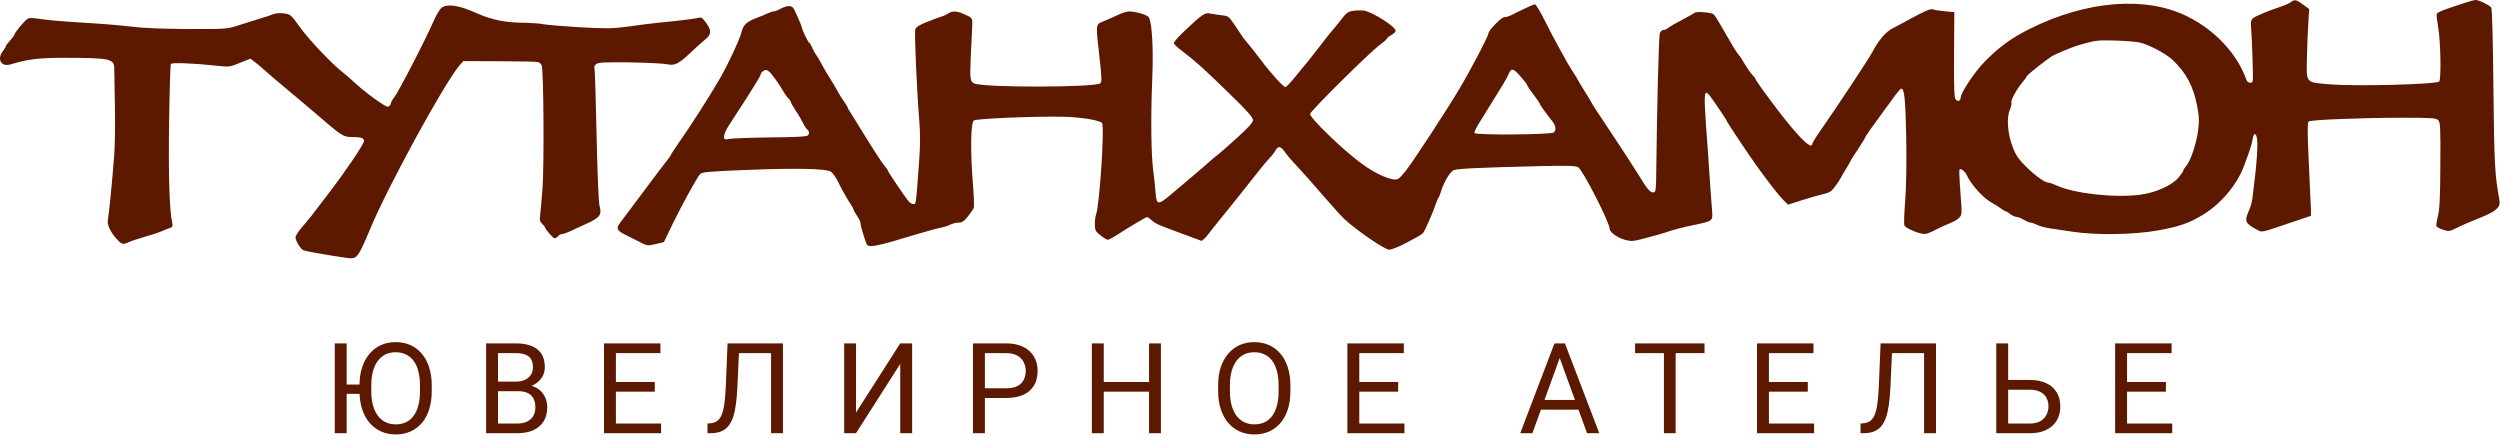
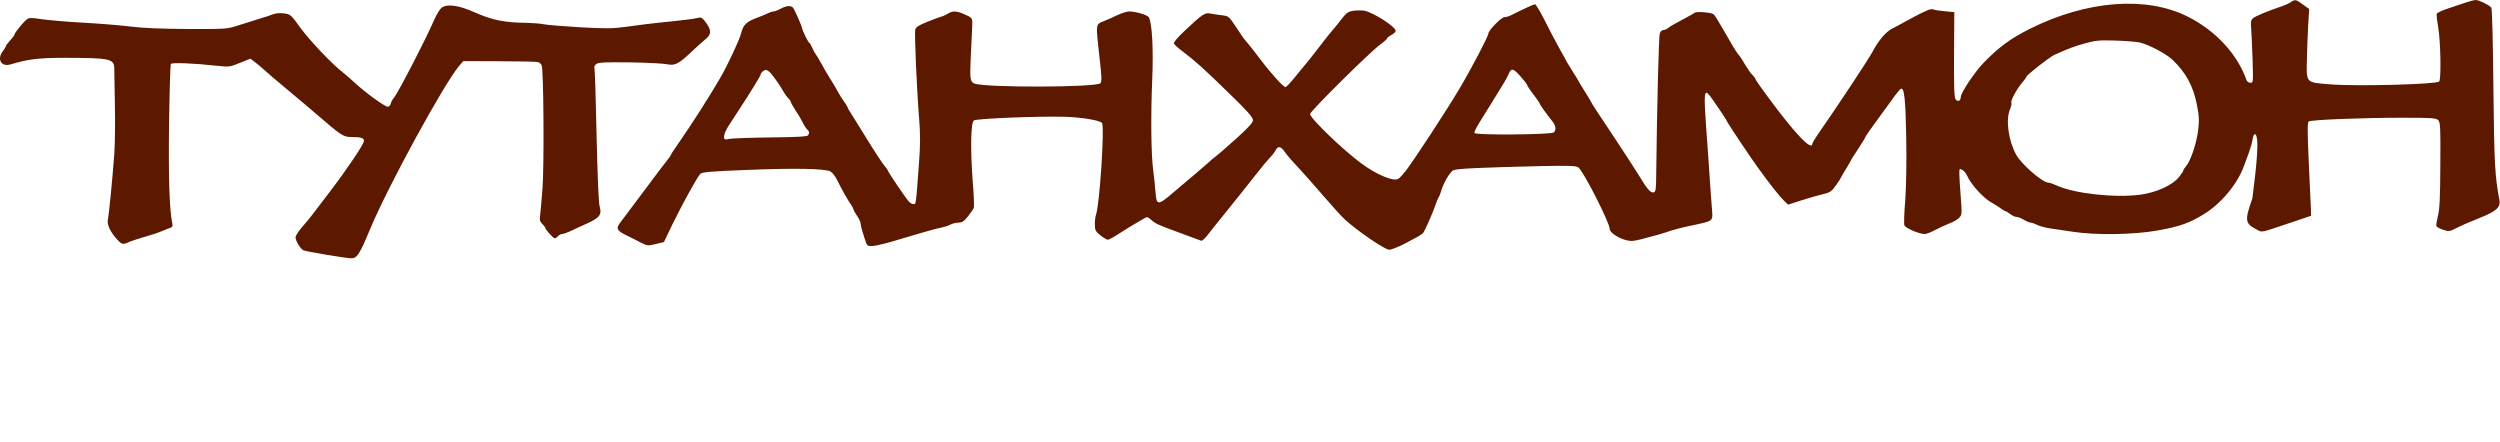
<svg xmlns="http://www.w3.org/2000/svg" width="277" height="49" viewBox="0 0 277 49" fill="none">
-   <path d="M253.819 0.239C253.646 0.366 253.155 0.587 252.729 0.729C251.258 1.22 249.898 1.789 249.63 2.026C249.408 2.216 249.361 2.437 249.424 3.069C249.456 3.512 249.535 5.062 249.582 6.516C249.661 9.125 249.661 9.172 249.345 9.172C249.171 9.172 248.981 9.046 248.918 8.888C247.906 5.994 245.487 3.386 242.389 1.836C237.788 -0.472 231.179 0.05 224.871 3.212C222.768 4.271 221.471 5.22 219.811 6.927C218.784 7.986 217.25 10.295 217.25 10.769C217.25 11.18 216.918 11.322 216.681 11.006C216.523 10.785 216.491 9.631 216.507 6.042L216.538 1.346L215.511 1.251C214.942 1.204 214.357 1.109 214.214 1.046C213.93 0.919 213.345 1.172 211.4 2.231C210.752 2.595 209.946 3.022 209.629 3.18C208.934 3.544 208.112 4.508 207.463 5.757C207.021 6.579 203.637 11.702 201.598 14.627C201.171 15.228 200.823 15.828 200.807 15.923C200.775 16.809 198.815 14.738 195.858 10.706C195.1 9.694 194.483 8.793 194.483 8.714C194.483 8.65 194.341 8.461 194.167 8.303C193.993 8.145 193.629 7.623 193.36 7.164C193.092 6.706 192.791 6.231 192.681 6.121C192.57 6.01 192.285 5.599 192.064 5.22C189.977 1.615 190.009 1.694 189.835 1.567C189.598 1.378 187.969 1.251 187.779 1.409C187.684 1.488 187.036 1.852 186.341 2.216C185.645 2.579 184.965 2.975 184.823 3.101C184.696 3.228 184.459 3.322 184.301 3.322C184.159 3.322 183.985 3.48 183.906 3.67C183.795 3.986 183.59 11.797 183.511 19.133C183.495 20.998 183.463 21.267 183.226 21.315C182.878 21.378 182.546 21.014 181.597 19.449C181.171 18.753 180.032 16.998 179.068 15.544C176.475 11.639 176.475 11.639 176.348 11.386C176.285 11.259 175.953 10.69 175.59 10.121C175.226 9.552 174.894 8.982 174.831 8.856C174.767 8.73 174.499 8.303 174.246 7.907C173.993 7.512 173.708 7.054 173.613 6.88C173.534 6.706 173.139 5.994 172.744 5.299C172.348 4.603 171.637 3.228 171.147 2.247C170.657 1.283 170.182 0.476 170.072 0.476C169.929 0.476 168.918 0.935 167.416 1.694C167.194 1.805 166.862 1.899 166.688 1.899C166.356 1.899 164.917 3.37 164.917 3.702C164.917 4.002 163.004 7.654 161.629 9.963C160.222 12.319 156.728 17.662 155.795 18.88C155.463 19.307 155.083 19.734 154.925 19.813C154.419 20.145 152.522 19.354 150.878 18.137C148.838 16.651 145.17 13.109 145.154 12.635C145.154 12.334 151.842 5.71 152.949 4.919C153.36 4.619 153.692 4.318 153.692 4.255C153.692 4.176 153.913 4.018 154.166 3.876C154.435 3.733 154.641 3.528 154.641 3.417C154.641 2.975 152.238 1.425 151.194 1.188C150.925 1.141 150.372 1.141 149.977 1.188C149.328 1.299 149.186 1.409 148.554 2.231C148.158 2.737 147.747 3.243 147.637 3.354C147.526 3.465 146.846 4.318 146.135 5.251C145.407 6.184 144.743 7.038 144.633 7.148C144.522 7.259 144.032 7.876 143.526 8.492C143.02 9.125 142.53 9.647 142.419 9.647C142.198 9.647 140.775 8.081 139.7 6.643C139.273 6.073 138.688 5.33 138.403 4.982C138.103 4.635 137.818 4.271 137.755 4.192C137.692 4.097 137.297 3.512 136.886 2.895C136.158 1.805 136.111 1.773 135.384 1.694C134.973 1.646 134.403 1.552 134.119 1.504C133.518 1.362 133.218 1.567 131.273 3.401C130.482 4.145 130.024 4.682 130.071 4.824C130.119 4.951 130.561 5.346 131.052 5.71C132.348 6.674 133.455 7.67 136.301 10.453C138.198 12.287 138.83 13.014 138.83 13.299C138.83 13.583 138.372 14.089 137.012 15.322C136 16.224 134.988 17.125 134.735 17.299C134.498 17.488 134.182 17.741 134.056 17.868C133.929 17.994 133.218 18.595 132.506 19.212C131.779 19.813 130.625 20.793 129.945 21.378C128.301 22.785 128.142 22.785 128.032 21.299C127.984 20.682 127.874 19.591 127.779 18.896C127.542 17.157 127.494 12.935 127.668 8.777C127.81 5.394 127.652 2.563 127.289 1.915C127.146 1.662 125.882 1.283 125.138 1.267C124.886 1.267 124.316 1.441 123.874 1.646C123.447 1.852 122.751 2.168 122.308 2.342C121.376 2.737 121.391 2.5 121.834 6.453C122.071 8.492 122.087 9.062 121.929 9.22C121.455 9.694 109.091 9.726 107.953 9.251C107.494 9.062 107.447 8.698 107.557 6.374C107.605 5.172 107.684 3.702 107.715 3.101C107.763 1.931 107.81 1.994 106.704 1.52C106.008 1.204 105.486 1.204 105.075 1.488C104.901 1.599 104.585 1.757 104.364 1.82C104.142 1.884 103.415 2.152 102.735 2.421C101.786 2.801 101.486 3.006 101.407 3.275C101.312 3.702 101.581 10.042 101.85 13.267C101.976 14.848 101.976 16.066 101.834 17.931C101.47 22.896 101.502 22.611 101.202 22.611C101.059 22.611 100.822 22.485 100.696 22.326C100.316 21.9 98.356 19.006 98.356 18.864C98.356 18.801 98.182 18.579 97.992 18.358C97.787 18.121 96.917 16.809 96.063 15.417C95.209 14.026 94.387 12.698 94.229 12.461C94.055 12.224 93.929 11.986 93.929 11.923C93.929 11.876 93.771 11.607 93.581 11.338C93.375 11.054 93.122 10.658 92.996 10.437C92.553 9.647 92.316 9.235 91.873 8.54C91.62 8.145 91.225 7.465 91.004 7.038C90.767 6.595 90.482 6.137 90.387 6.01C90.276 5.884 90.103 5.536 89.976 5.251C89.865 4.982 89.723 4.745 89.676 4.745C89.565 4.745 88.869 3.322 88.869 3.101C88.869 2.975 88.174 1.362 87.937 0.951C87.731 0.587 87.225 0.587 86.561 0.935C86.229 1.125 85.834 1.267 85.707 1.267C85.581 1.267 85.296 1.362 85.075 1.473C84.853 1.583 84.332 1.805 83.889 1.963C82.703 2.405 82.34 2.753 82.118 3.686C81.913 4.477 80.6 7.275 79.763 8.698C78.545 10.801 76.664 13.726 75.13 15.939C74.688 16.572 74.324 17.125 74.324 17.172C74.324 17.235 74.134 17.488 73.913 17.773C73.691 18.042 72.537 19.56 71.352 21.157C70.166 22.753 68.996 24.303 68.758 24.619C68.205 25.331 68.316 25.552 69.533 26.137C70.039 26.39 70.751 26.738 71.099 26.927C71.715 27.228 71.826 27.244 72.664 27.038L73.565 26.817L74.513 24.84C75.541 22.738 77.201 19.702 77.581 19.275C77.77 19.07 78.593 18.991 82.672 18.832C88.016 18.611 91.478 18.674 92.031 19.006C92.221 19.117 92.537 19.528 92.743 19.923C93.328 21.109 93.945 22.184 94.261 22.627C94.419 22.864 94.561 23.117 94.561 23.196C94.561 23.259 94.735 23.591 94.956 23.907C95.178 24.224 95.352 24.603 95.352 24.761C95.352 24.998 95.668 26.089 96 26.991C96.19 27.512 96.87 27.386 101.913 25.852C102.877 25.568 103.921 25.283 104.237 25.236C104.553 25.172 105.028 25.03 105.265 24.904C105.502 24.777 105.929 24.666 106.198 24.666C106.593 24.666 106.814 24.524 107.241 23.987C107.541 23.623 107.826 23.196 107.889 23.038C107.953 22.88 107.905 21.568 107.779 20.113C107.51 16.54 107.557 13.615 107.905 13.346C108.19 13.141 114.672 12.872 117.755 12.935C119.716 12.967 121.897 13.33 122.103 13.631C122.403 14.073 121.834 22.738 121.439 23.781C121.36 24.002 121.297 24.492 121.312 24.888C121.312 25.504 121.391 25.647 121.929 26.074C122.261 26.342 122.625 26.564 122.751 26.564C122.878 26.564 123.494 26.216 124.142 25.789C124.791 25.378 125.597 24.872 125.945 24.682C126.293 24.492 126.704 24.255 126.846 24.16C127.067 24.002 127.194 24.034 127.557 24.366C128.032 24.793 128.237 24.888 131.083 25.931C132.079 26.311 132.98 26.643 133.091 26.674C133.186 26.722 133.565 26.374 133.913 25.9C134.277 25.441 134.735 24.84 134.957 24.587C136.048 23.259 138.83 19.765 139.431 18.991C139.811 18.5 140.348 17.852 140.633 17.552C140.933 17.251 141.249 16.84 141.344 16.635C141.613 16.129 141.929 16.208 142.372 16.856C142.577 17.157 143.21 17.9 143.763 18.469C144.317 19.054 145.581 20.492 146.593 21.663C147.605 22.832 148.696 24.05 149.044 24.35C150.514 25.678 153.455 27.67 153.929 27.67C154.151 27.67 155.115 27.291 155.589 27.022C155.716 26.943 156.206 26.69 156.664 26.453C157.123 26.232 157.566 25.931 157.676 25.821C157.882 25.568 158.83 23.417 159.083 22.611C159.194 22.311 159.321 21.979 159.384 21.9C159.447 21.805 159.558 21.568 159.621 21.346C159.937 20.239 160.664 19.006 161.076 18.848C161.534 18.674 164.08 18.564 170.688 18.405C173.661 18.342 174.562 18.358 174.862 18.532C175.368 18.817 178.356 24.666 178.356 25.378C178.356 25.726 179.226 26.342 180.016 26.564C180.665 26.753 180.902 26.738 181.819 26.516C183.242 26.153 184.301 25.852 185.155 25.552C185.55 25.425 186.578 25.157 187.447 24.983C189.945 24.445 189.787 24.572 189.677 23.038C189.613 22.326 189.503 20.745 189.424 19.528C189.345 18.311 189.171 15.797 189.028 13.931C188.775 10.295 188.823 9.82 189.439 10.595C189.819 11.085 191.321 13.299 191.321 13.394C191.321 13.504 193.93 17.41 194.783 18.579C196.143 20.461 197.187 21.773 197.661 22.232L198.119 22.674L199.653 22.184C200.507 21.915 201.582 21.599 202.025 21.504C202.736 21.346 202.926 21.22 203.384 20.587C203.685 20.176 203.969 19.734 204.017 19.607C204.08 19.481 204.301 19.085 204.523 18.738C204.744 18.39 204.965 17.994 205.029 17.868C205.076 17.741 205.471 17.109 205.898 16.477C206.309 15.844 206.657 15.291 206.657 15.243C206.657 15.149 207.274 14.263 208.681 12.35C209.092 11.797 209.661 11.022 209.946 10.611C210.246 10.216 210.546 9.868 210.625 9.836C210.989 9.694 211.131 10.896 211.21 15.212C211.258 18.089 211.21 20.651 211.1 22.2C210.989 23.56 210.942 24.793 211.005 24.967C211.1 25.267 212.633 25.931 213.266 25.931C213.44 25.931 213.977 25.726 214.436 25.473C214.894 25.236 215.606 24.904 216.017 24.745C216.412 24.603 216.902 24.319 217.076 24.129C217.392 23.797 217.392 23.686 217.25 21.805C217.171 20.73 217.092 19.576 217.092 19.244C217.092 18.69 217.108 18.659 217.408 18.817C217.598 18.911 217.819 19.18 217.93 19.417C218.357 20.429 219.811 22.01 220.728 22.485C220.95 22.595 221.345 22.848 221.614 23.038C221.882 23.244 222.151 23.402 222.214 23.402C222.278 23.402 222.515 23.544 222.736 23.718C222.958 23.892 223.274 24.034 223.432 24.034C223.59 24.034 223.954 24.176 224.238 24.35C224.523 24.524 224.871 24.666 224.997 24.666C225.124 24.666 225.44 24.777 225.693 24.904C225.946 25.046 226.594 25.22 227.116 25.299C227.653 25.378 228.792 25.552 229.661 25.678C232.222 26.074 236.444 26.01 239.068 25.536C241.471 25.109 242.61 24.714 244.207 23.718C246.136 22.532 247.938 20.35 248.649 18.342C248.792 17.947 249.045 17.267 249.203 16.84C249.361 16.398 249.535 15.781 249.582 15.449C249.63 15.133 249.74 14.864 249.819 14.864C250.088 14.864 250.183 15.686 250.072 17.22C249.978 18.564 249.898 19.307 249.566 21.979C249.519 22.374 249.345 22.991 249.171 23.354C248.665 24.492 248.776 24.761 250.025 25.425C250.689 25.773 250.294 25.852 254.009 24.603L256.065 23.907L256.049 23.149C256.033 22.722 255.922 20.398 255.812 17.979C255.653 14.485 255.653 13.552 255.812 13.457C256.096 13.267 261.867 13.046 266.136 13.046C269.44 13.046 269.914 13.077 270.152 13.315C270.389 13.552 270.42 14.058 270.389 18.295C270.373 21.915 270.31 23.228 270.12 23.939C269.993 24.445 269.914 24.951 269.946 25.046C269.993 25.157 270.326 25.331 270.689 25.457C271.322 25.663 271.401 25.663 272.175 25.267C272.618 25.03 273.725 24.556 274.642 24.192C276.618 23.402 277.092 22.975 276.934 22.153C276.428 19.402 276.365 18.326 276.27 9.805C276.223 4.603 276.128 0.951 276.033 0.84C275.812 0.556 274.673 0.002 274.326 0.002C274.152 0.002 273.646 0.129 273.187 0.287C272.729 0.445 271.843 0.745 271.211 0.951C270.578 1.156 270.025 1.425 269.993 1.52C269.946 1.631 270.025 2.311 270.152 3.038C270.42 4.54 270.499 8.793 270.262 9.03C269.946 9.346 261.14 9.583 258.199 9.346C255.432 9.125 255.543 9.235 255.606 6.532C255.622 5.425 255.701 3.718 255.748 2.753L255.859 0.998L255.179 0.508C254.404 -0.061 254.294 -0.093 253.819 0.239ZM237.029 4.698C238.009 4.903 239.954 5.915 240.713 6.627C242.215 8.05 243.021 9.552 243.432 11.686C243.669 12.919 243.685 13.346 243.543 14.516C243.353 15.955 242.705 17.868 242.199 18.437C242.041 18.611 241.914 18.817 241.914 18.88C241.914 18.959 241.709 19.275 241.44 19.607C240.728 20.508 238.942 21.33 237.171 21.568C234.388 21.947 229.835 21.457 227.89 20.556C227.511 20.382 227.1 20.239 226.973 20.239C226.325 20.239 224.001 18.232 223.4 17.157C222.531 15.575 222.214 13.299 222.705 12.113C222.847 11.797 222.91 11.465 222.863 11.386C222.736 11.196 223.448 9.852 224.048 9.172C224.301 8.872 224.523 8.571 224.523 8.508C224.523 8.334 227.084 6.326 227.606 6.089C229.218 5.362 229.803 5.141 231.005 4.809C232.175 4.477 232.618 4.445 234.325 4.492C235.416 4.524 236.634 4.619 237.029 4.698ZM169.186 9.378C169.186 9.457 169.503 9.947 169.898 10.453C170.293 10.975 170.609 11.433 170.609 11.496C170.609 11.591 171.305 12.572 172.001 13.441C172.396 13.931 172.443 14.421 172.159 14.674C171.842 14.927 163.463 14.991 163.368 14.738C163.336 14.627 163.589 14.089 163.937 13.552C164.269 13.014 164.933 11.939 165.408 11.18C165.882 10.405 166.419 9.52 166.625 9.204C166.815 8.888 167.052 8.445 167.147 8.224C167.447 7.512 167.653 7.544 168.427 8.413C168.838 8.872 169.186 9.315 169.186 9.378ZM85.391 8.097C85.85 8.65 86.45 9.504 86.798 10.137C86.972 10.437 87.225 10.785 87.352 10.896C87.494 11.022 87.605 11.18 87.605 11.259C87.605 11.338 87.873 11.813 88.189 12.303C88.522 12.793 88.869 13.409 88.98 13.647C89.091 13.884 89.281 14.2 89.423 14.326C89.692 14.595 89.707 14.706 89.533 14.991C89.439 15.133 88.364 15.196 85.217 15.228C82.925 15.259 80.885 15.338 80.695 15.402C80.063 15.639 80.063 15.022 80.695 13.994C80.806 13.82 81.28 13.077 81.77 12.334C83.146 10.247 84.284 8.382 84.284 8.255C84.284 8.05 84.648 7.749 84.869 7.749C84.98 7.749 85.217 7.907 85.391 8.097Z" fill="#5D1800" />
+   <path d="M253.819 0.239C253.646 0.366 253.155 0.587 252.729 0.729C251.258 1.22 249.898 1.789 249.63 2.026C249.408 2.216 249.361 2.437 249.424 3.069C249.456 3.512 249.535 5.062 249.582 6.516C249.661 9.125 249.661 9.172 249.345 9.172C249.171 9.172 248.981 9.046 248.918 8.888C247.906 5.994 245.487 3.386 242.389 1.836C237.788 -0.472 231.179 0.05 224.871 3.212C222.768 4.271 221.471 5.22 219.811 6.927C218.784 7.986 217.25 10.295 217.25 10.769C217.25 11.18 216.918 11.322 216.681 11.006C216.523 10.785 216.491 9.631 216.507 6.042L216.538 1.346L215.511 1.251C214.942 1.204 214.357 1.109 214.214 1.046C213.93 0.919 213.345 1.172 211.4 2.231C210.752 2.595 209.946 3.022 209.629 3.18C208.934 3.544 208.112 4.508 207.463 5.757C207.021 6.579 203.637 11.702 201.598 14.627C201.171 15.228 200.823 15.828 200.807 15.923C200.775 16.809 198.815 14.738 195.858 10.706C195.1 9.694 194.483 8.793 194.483 8.714C194.483 8.65 194.341 8.461 194.167 8.303C193.993 8.145 193.629 7.623 193.36 7.164C193.092 6.706 192.791 6.231 192.681 6.121C192.57 6.01 192.285 5.599 192.064 5.22C189.977 1.615 190.009 1.694 189.835 1.567C189.598 1.378 187.969 1.251 187.779 1.409C187.684 1.488 187.036 1.852 186.341 2.216C185.645 2.579 184.965 2.975 184.823 3.101C184.696 3.228 184.459 3.322 184.301 3.322C184.159 3.322 183.985 3.48 183.906 3.67C183.795 3.986 183.59 11.797 183.511 19.133C183.495 20.998 183.463 21.267 183.226 21.315C182.878 21.378 182.546 21.014 181.597 19.449C181.171 18.753 180.032 16.998 179.068 15.544C176.475 11.639 176.475 11.639 176.348 11.386C176.285 11.259 175.953 10.69 175.59 10.121C175.226 9.552 174.894 8.982 174.831 8.856C174.767 8.73 174.499 8.303 174.246 7.907C173.993 7.512 173.708 7.054 173.613 6.88C173.534 6.706 173.139 5.994 172.744 5.299C172.348 4.603 171.637 3.228 171.147 2.247C170.657 1.283 170.182 0.476 170.072 0.476C169.929 0.476 168.918 0.935 167.416 1.694C167.194 1.805 166.862 1.899 166.688 1.899C166.356 1.899 164.917 3.37 164.917 3.702C164.917 4.002 163.004 7.654 161.629 9.963C160.222 12.319 156.728 17.662 155.795 18.88C155.463 19.307 155.083 19.734 154.925 19.813C154.419 20.145 152.522 19.354 150.878 18.137C148.838 16.651 145.17 13.109 145.154 12.635C145.154 12.334 151.842 5.71 152.949 4.919C153.36 4.619 153.692 4.318 153.692 4.255C153.692 4.176 153.913 4.018 154.166 3.876C154.435 3.733 154.641 3.528 154.641 3.417C154.641 2.975 152.238 1.425 151.194 1.188C150.925 1.141 150.372 1.141 149.977 1.188C149.328 1.299 149.186 1.409 148.554 2.231C148.158 2.737 147.747 3.243 147.637 3.354C147.526 3.465 146.846 4.318 146.135 5.251C145.407 6.184 144.743 7.038 144.633 7.148C144.522 7.259 144.032 7.876 143.526 8.492C143.02 9.125 142.53 9.647 142.419 9.647C142.198 9.647 140.775 8.081 139.7 6.643C139.273 6.073 138.688 5.33 138.403 4.982C138.103 4.635 137.818 4.271 137.755 4.192C137.692 4.097 137.297 3.512 136.886 2.895C136.158 1.805 136.111 1.773 135.384 1.694C134.973 1.646 134.403 1.552 134.119 1.504C133.518 1.362 133.218 1.567 131.273 3.401C130.482 4.145 130.024 4.682 130.071 4.824C130.119 4.951 130.561 5.346 131.052 5.71C132.348 6.674 133.455 7.67 136.301 10.453C138.198 12.287 138.83 13.014 138.83 13.299C138.83 13.583 138.372 14.089 137.012 15.322C136 16.224 134.988 17.125 134.735 17.299C134.498 17.488 134.182 17.741 134.056 17.868C133.929 17.994 133.218 18.595 132.506 19.212C131.779 19.813 130.625 20.793 129.945 21.378C128.301 22.785 128.142 22.785 128.032 21.299C127.984 20.682 127.874 19.591 127.779 18.896C127.542 17.157 127.494 12.935 127.668 8.777C127.81 5.394 127.652 2.563 127.289 1.915C127.146 1.662 125.882 1.283 125.138 1.267C124.886 1.267 124.316 1.441 123.874 1.646C123.447 1.852 122.751 2.168 122.308 2.342C121.376 2.737 121.391 2.5 121.834 6.453C122.071 8.492 122.087 9.062 121.929 9.22C121.455 9.694 109.091 9.726 107.953 9.251C107.494 9.062 107.447 8.698 107.557 6.374C107.605 5.172 107.684 3.702 107.715 3.101C107.763 1.931 107.81 1.994 106.704 1.52C106.008 1.204 105.486 1.204 105.075 1.488C104.901 1.599 104.585 1.757 104.364 1.82C104.142 1.884 103.415 2.152 102.735 2.421C101.786 2.801 101.486 3.006 101.407 3.275C101.312 3.702 101.581 10.042 101.85 13.267C101.976 14.848 101.976 16.066 101.834 17.931C101.47 22.896 101.502 22.611 101.202 22.611C101.059 22.611 100.822 22.485 100.696 22.326C100.316 21.9 98.356 19.006 98.356 18.864C98.356 18.801 98.182 18.579 97.992 18.358C97.787 18.121 96.917 16.809 96.063 15.417C95.209 14.026 94.387 12.698 94.229 12.461C94.055 12.224 93.929 11.986 93.929 11.923C93.929 11.876 93.771 11.607 93.581 11.338C93.375 11.054 93.122 10.658 92.996 10.437C92.553 9.647 92.316 9.235 91.873 8.54C91.62 8.145 91.225 7.465 91.004 7.038C90.767 6.595 90.482 6.137 90.387 6.01C90.276 5.884 90.103 5.536 89.976 5.251C89.865 4.982 89.723 4.745 89.676 4.745C89.565 4.745 88.869 3.322 88.869 3.101C88.869 2.975 88.174 1.362 87.937 0.951C87.731 0.587 87.225 0.587 86.561 0.935C86.229 1.125 85.834 1.267 85.707 1.267C85.581 1.267 85.296 1.362 85.075 1.473C84.853 1.583 84.332 1.805 83.889 1.963C82.703 2.405 82.34 2.753 82.118 3.686C81.913 4.477 80.6 7.275 79.763 8.698C78.545 10.801 76.664 13.726 75.13 15.939C74.688 16.572 74.324 17.125 74.324 17.172C74.324 17.235 74.134 17.488 73.913 17.773C73.691 18.042 72.537 19.56 71.352 21.157C70.166 22.753 68.996 24.303 68.758 24.619C68.205 25.331 68.316 25.552 69.533 26.137C70.039 26.39 70.751 26.738 71.099 26.927C71.715 27.228 71.826 27.244 72.664 27.038L73.565 26.817L74.513 24.84C75.541 22.738 77.201 19.702 77.581 19.275C77.77 19.07 78.593 18.991 82.672 18.832C88.016 18.611 91.478 18.674 92.031 19.006C92.221 19.117 92.537 19.528 92.743 19.923C93.328 21.109 93.945 22.184 94.261 22.627C94.419 22.864 94.561 23.117 94.561 23.196C94.561 23.259 94.735 23.591 94.956 23.907C95.178 24.224 95.352 24.603 95.352 24.761C95.352 24.998 95.668 26.089 96 26.991C96.19 27.512 96.87 27.386 101.913 25.852C102.877 25.568 103.921 25.283 104.237 25.236C104.553 25.172 105.028 25.03 105.265 24.904C105.502 24.777 105.929 24.666 106.198 24.666C106.593 24.666 106.814 24.524 107.241 23.987C107.541 23.623 107.826 23.196 107.889 23.038C107.953 22.88 107.905 21.568 107.779 20.113C107.51 16.54 107.557 13.615 107.905 13.346C108.19 13.141 114.672 12.872 117.755 12.935C119.716 12.967 121.897 13.33 122.103 13.631C122.403 14.073 121.834 22.738 121.439 23.781C121.36 24.002 121.297 24.492 121.312 24.888C121.312 25.504 121.391 25.647 121.929 26.074C122.261 26.342 122.625 26.564 122.751 26.564C122.878 26.564 123.494 26.216 124.142 25.789C124.791 25.378 125.597 24.872 125.945 24.682C126.293 24.492 126.704 24.255 126.846 24.16C127.067 24.002 127.194 24.034 127.557 24.366C128.032 24.793 128.237 24.888 131.083 25.931C132.079 26.311 132.98 26.643 133.091 26.674C133.186 26.722 133.565 26.374 133.913 25.9C134.277 25.441 134.735 24.84 134.957 24.587C136.048 23.259 138.83 19.765 139.431 18.991C139.811 18.5 140.348 17.852 140.633 17.552C140.933 17.251 141.249 16.84 141.344 16.635C141.613 16.129 141.929 16.208 142.372 16.856C142.577 17.157 143.21 17.9 143.763 18.469C144.317 19.054 145.581 20.492 146.593 21.663C147.605 22.832 148.696 24.05 149.044 24.35C150.514 25.678 153.455 27.67 153.929 27.67C154.151 27.67 155.115 27.291 155.589 27.022C155.716 26.943 156.206 26.69 156.664 26.453C157.123 26.232 157.566 25.931 157.676 25.821C157.882 25.568 158.83 23.417 159.083 22.611C159.194 22.311 159.321 21.979 159.384 21.9C159.447 21.805 159.558 21.568 159.621 21.346C159.937 20.239 160.664 19.006 161.076 18.848C161.534 18.674 164.08 18.564 170.688 18.405C173.661 18.342 174.562 18.358 174.862 18.532C175.368 18.817 178.356 24.666 178.356 25.378C178.356 25.726 179.226 26.342 180.016 26.564C180.665 26.753 180.902 26.738 181.819 26.516C183.242 26.153 184.301 25.852 185.155 25.552C185.55 25.425 186.578 25.157 187.447 24.983C189.945 24.445 189.787 24.572 189.677 23.038C189.613 22.326 189.503 20.745 189.424 19.528C189.345 18.311 189.171 15.797 189.028 13.931C188.775 10.295 188.823 9.82 189.439 10.595C189.819 11.085 191.321 13.299 191.321 13.394C191.321 13.504 193.93 17.41 194.783 18.579C196.143 20.461 197.187 21.773 197.661 22.232L198.119 22.674L199.653 22.184C200.507 21.915 201.582 21.599 202.025 21.504C202.736 21.346 202.926 21.22 203.384 20.587C203.685 20.176 203.969 19.734 204.017 19.607C204.08 19.481 204.301 19.085 204.523 18.738C204.744 18.39 204.965 17.994 205.029 17.868C205.076 17.741 205.471 17.109 205.898 16.477C206.309 15.844 206.657 15.291 206.657 15.243C206.657 15.149 207.274 14.263 208.681 12.35C209.092 11.797 209.661 11.022 209.946 10.611C210.246 10.216 210.546 9.868 210.625 9.836C210.989 9.694 211.131 10.896 211.21 15.212C211.258 18.089 211.21 20.651 211.1 22.2C210.989 23.56 210.942 24.793 211.005 24.967C211.1 25.267 212.633 25.931 213.266 25.931C213.44 25.931 213.977 25.726 214.436 25.473C214.894 25.236 215.606 24.904 216.017 24.745C216.412 24.603 216.902 24.319 217.076 24.129C217.392 23.797 217.392 23.686 217.25 21.805C217.171 20.73 217.092 19.576 217.092 19.244C217.092 18.69 217.108 18.659 217.408 18.817C217.598 18.911 217.819 19.18 217.93 19.417C218.357 20.429 219.811 22.01 220.728 22.485C220.95 22.595 221.345 22.848 221.614 23.038C221.882 23.244 222.151 23.402 222.214 23.402C222.278 23.402 222.515 23.544 222.736 23.718C222.958 23.892 223.274 24.034 223.432 24.034C223.59 24.034 223.954 24.176 224.238 24.35C224.523 24.524 224.871 24.666 224.997 24.666C225.124 24.666 225.44 24.777 225.693 24.904C225.946 25.046 226.594 25.22 227.116 25.299C227.653 25.378 228.792 25.552 229.661 25.678C232.222 26.074 236.444 26.01 239.068 25.536C241.471 25.109 242.61 24.714 244.207 23.718C246.136 22.532 247.938 20.35 248.649 18.342C248.792 17.947 249.045 17.267 249.203 16.84C249.361 16.398 249.535 15.781 249.582 15.449C249.63 15.133 249.74 14.864 249.819 14.864C250.088 14.864 250.183 15.686 250.072 17.22C249.978 18.564 249.898 19.307 249.566 21.979C248.665 24.492 248.776 24.761 250.025 25.425C250.689 25.773 250.294 25.852 254.009 24.603L256.065 23.907L256.049 23.149C256.033 22.722 255.922 20.398 255.812 17.979C255.653 14.485 255.653 13.552 255.812 13.457C256.096 13.267 261.867 13.046 266.136 13.046C269.44 13.046 269.914 13.077 270.152 13.315C270.389 13.552 270.42 14.058 270.389 18.295C270.373 21.915 270.31 23.228 270.12 23.939C269.993 24.445 269.914 24.951 269.946 25.046C269.993 25.157 270.326 25.331 270.689 25.457C271.322 25.663 271.401 25.663 272.175 25.267C272.618 25.03 273.725 24.556 274.642 24.192C276.618 23.402 277.092 22.975 276.934 22.153C276.428 19.402 276.365 18.326 276.27 9.805C276.223 4.603 276.128 0.951 276.033 0.84C275.812 0.556 274.673 0.002 274.326 0.002C274.152 0.002 273.646 0.129 273.187 0.287C272.729 0.445 271.843 0.745 271.211 0.951C270.578 1.156 270.025 1.425 269.993 1.52C269.946 1.631 270.025 2.311 270.152 3.038C270.42 4.54 270.499 8.793 270.262 9.03C269.946 9.346 261.14 9.583 258.199 9.346C255.432 9.125 255.543 9.235 255.606 6.532C255.622 5.425 255.701 3.718 255.748 2.753L255.859 0.998L255.179 0.508C254.404 -0.061 254.294 -0.093 253.819 0.239ZM237.029 4.698C238.009 4.903 239.954 5.915 240.713 6.627C242.215 8.05 243.021 9.552 243.432 11.686C243.669 12.919 243.685 13.346 243.543 14.516C243.353 15.955 242.705 17.868 242.199 18.437C242.041 18.611 241.914 18.817 241.914 18.88C241.914 18.959 241.709 19.275 241.44 19.607C240.728 20.508 238.942 21.33 237.171 21.568C234.388 21.947 229.835 21.457 227.89 20.556C227.511 20.382 227.1 20.239 226.973 20.239C226.325 20.239 224.001 18.232 223.4 17.157C222.531 15.575 222.214 13.299 222.705 12.113C222.847 11.797 222.91 11.465 222.863 11.386C222.736 11.196 223.448 9.852 224.048 9.172C224.301 8.872 224.523 8.571 224.523 8.508C224.523 8.334 227.084 6.326 227.606 6.089C229.218 5.362 229.803 5.141 231.005 4.809C232.175 4.477 232.618 4.445 234.325 4.492C235.416 4.524 236.634 4.619 237.029 4.698ZM169.186 9.378C169.186 9.457 169.503 9.947 169.898 10.453C170.293 10.975 170.609 11.433 170.609 11.496C170.609 11.591 171.305 12.572 172.001 13.441C172.396 13.931 172.443 14.421 172.159 14.674C171.842 14.927 163.463 14.991 163.368 14.738C163.336 14.627 163.589 14.089 163.937 13.552C164.269 13.014 164.933 11.939 165.408 11.18C165.882 10.405 166.419 9.52 166.625 9.204C166.815 8.888 167.052 8.445 167.147 8.224C167.447 7.512 167.653 7.544 168.427 8.413C168.838 8.872 169.186 9.315 169.186 9.378ZM85.391 8.097C85.85 8.65 86.45 9.504 86.798 10.137C86.972 10.437 87.225 10.785 87.352 10.896C87.494 11.022 87.605 11.18 87.605 11.259C87.605 11.338 87.873 11.813 88.189 12.303C88.522 12.793 88.869 13.409 88.98 13.647C89.091 13.884 89.281 14.2 89.423 14.326C89.692 14.595 89.707 14.706 89.533 14.991C89.439 15.133 88.364 15.196 85.217 15.228C82.925 15.259 80.885 15.338 80.695 15.402C80.063 15.639 80.063 15.022 80.695 13.994C80.806 13.82 81.28 13.077 81.77 12.334C83.146 10.247 84.284 8.382 84.284 8.255C84.284 8.05 84.648 7.749 84.869 7.749C84.98 7.749 85.217 7.907 85.391 8.097Z" fill="#5D1800" />
  <path d="M48.932 0.856C48.759 0.983 48.411 1.536 48.158 2.089C47.13 4.461 44.079 10.326 43.652 10.832C43.494 11.006 43.336 11.291 43.304 11.465C43.272 11.639 43.13 11.797 42.988 11.829C42.703 11.876 40.474 10.263 39.225 9.093C38.83 8.73 38.261 8.24 37.96 8.002C36.758 7.07 34.261 4.429 33.264 3.054C32.268 1.662 32.189 1.583 31.494 1.488C31.067 1.425 30.592 1.457 30.292 1.568C30.039 1.678 29.249 1.931 28.553 2.137C27.857 2.358 26.798 2.69 26.197 2.88C25.169 3.212 24.837 3.228 20.822 3.212C17.96 3.196 15.857 3.117 14.482 2.943C13.359 2.801 11.003 2.611 9.264 2.516C7.525 2.421 5.47 2.247 4.695 2.137C3.557 1.963 3.225 1.947 3.003 2.121C2.655 2.358 1.596 3.655 1.596 3.844C1.596 3.907 1.391 4.192 1.122 4.477C0.869 4.761 0.648 5.046 0.648 5.109C0.648 5.188 0.505 5.425 0.331 5.647C-0.38 6.548 0.126 7.449 1.169 7.133C3.13 6.548 4.268 6.406 7.209 6.406C12.268 6.421 12.663 6.5 12.663 7.655C12.663 7.923 12.695 9.678 12.727 11.544C12.774 13.409 12.742 15.908 12.663 17.078C12.458 19.876 12.063 23.844 11.952 24.366C11.825 24.856 12.252 25.758 12.964 26.516C13.501 27.101 13.596 27.133 14.292 26.817C14.576 26.69 15.367 26.437 16.063 26.232C16.758 26.042 17.612 25.758 17.96 25.599C18.308 25.457 18.719 25.283 18.893 25.236C19.114 25.157 19.162 25.03 19.082 24.698C18.766 23.259 18.656 19.465 18.735 13.631C18.782 10.121 18.877 7.18 18.924 7.085C19.035 6.911 21.502 7.006 24.079 7.291C25.391 7.433 25.486 7.417 26.592 6.959L27.747 6.5L28.221 6.864C28.49 7.07 28.901 7.402 29.122 7.607C29.707 8.145 30.213 8.572 32.347 10.358C33.391 11.228 34.577 12.224 34.972 12.572C37.849 15.054 38.023 15.18 38.956 15.18C39.984 15.18 40.332 15.291 40.332 15.607C40.332 15.955 38.466 18.722 36.553 21.236C35.636 22.437 34.735 23.607 34.561 23.844C34.387 24.082 33.913 24.651 33.502 25.125C33.075 25.599 32.743 26.137 32.743 26.295C32.743 26.69 33.312 27.607 33.628 27.734C34.023 27.892 38.403 28.619 38.893 28.619C39.573 28.619 39.81 28.256 41.043 25.299C43.004 20.619 49.138 9.378 50.877 7.291L51.336 6.769L55.336 6.785C57.533 6.785 59.462 6.832 59.62 6.88C59.779 6.927 59.952 7.085 60.016 7.243C60.237 7.734 60.3 18.295 60.111 20.872C60 22.216 59.889 23.576 59.842 23.908C59.763 24.35 59.826 24.556 60.079 24.809C60.269 24.999 60.411 25.172 60.411 25.236C60.411 25.41 61.296 26.406 61.454 26.406C61.549 26.406 61.723 26.295 61.834 26.169C61.944 26.042 62.134 25.931 62.276 25.931C62.403 25.931 62.798 25.789 63.162 25.631C63.526 25.457 64.364 25.062 65.043 24.761C66.466 24.113 66.703 23.781 66.435 22.832C66.324 22.453 66.198 19.37 66.103 15.006C66.024 11.038 65.913 7.686 65.865 7.56C65.802 7.402 65.897 7.212 66.087 7.085C66.34 6.911 67.083 6.88 69.818 6.911C71.715 6.943 73.549 7.038 73.897 7.117C74.767 7.307 75.209 7.085 76.632 5.726C77.249 5.141 77.945 4.524 78.166 4.35C78.814 3.844 78.846 3.354 78.261 2.564C77.834 1.963 77.707 1.884 77.344 1.979C76.933 2.089 75.526 2.263 72.98 2.516C72.206 2.595 70.672 2.785 69.581 2.943C67.826 3.18 67.225 3.18 64.284 3.022C62.466 2.911 60.648 2.769 60.253 2.69C59.858 2.611 59.051 2.548 58.435 2.532C55.968 2.516 54.608 2.247 52.727 1.425C50.814 0.571 49.597 0.398 48.932 0.856Z" fill="#5D1800" />
-   <path d="M38.411 38.045V47.998H37.092V38.045H38.411ZM40.694 42.605V43.644H38.329V42.605H40.694ZM47.838 42.707V43.336C47.838 44.083 47.744 44.753 47.557 45.346C47.371 45.938 47.102 46.442 46.751 46.856C46.4 47.271 45.978 47.588 45.486 47.807C44.998 48.025 44.452 48.135 43.846 48.135C43.258 48.135 42.718 48.025 42.225 47.807C41.738 47.588 41.314 47.271 40.954 46.856C40.598 46.442 40.323 45.938 40.127 45.346C39.931 44.753 39.833 44.083 39.833 43.336V42.707C39.833 41.96 39.928 41.292 40.12 40.704C40.316 40.112 40.592 39.608 40.947 39.193C41.303 38.774 41.724 38.455 42.212 38.236C42.704 38.018 43.244 37.908 43.832 37.908C44.438 37.908 44.985 38.018 45.472 38.236C45.965 38.455 46.386 38.774 46.737 39.193C47.093 39.608 47.364 40.112 47.551 40.704C47.742 41.292 47.838 41.96 47.838 42.707ZM46.532 43.336V42.693C46.532 42.101 46.471 41.577 46.347 41.121C46.229 40.665 46.053 40.283 45.821 39.973C45.589 39.663 45.304 39.428 44.967 39.269C44.634 39.109 44.256 39.029 43.832 39.029C43.422 39.029 43.05 39.109 42.718 39.269C42.389 39.428 42.107 39.663 41.87 39.973C41.638 40.283 41.458 40.665 41.33 41.121C41.202 41.577 41.139 42.101 41.139 42.693V43.336C41.139 43.933 41.202 44.462 41.33 44.922C41.458 45.378 41.64 45.763 41.877 46.077C42.118 46.387 42.403 46.622 42.731 46.781C43.064 46.941 43.435 47.02 43.846 47.02C44.274 47.02 44.654 46.941 44.987 46.781C45.32 46.622 45.6 46.387 45.828 46.077C46.06 45.763 46.236 45.378 46.354 44.922C46.473 44.462 46.532 43.933 46.532 43.336ZM57.407 43.343H54.885L54.871 42.283H57.161C57.539 42.283 57.87 42.219 58.152 42.092C58.435 41.964 58.654 41.782 58.809 41.545C58.968 41.303 59.048 41.016 59.048 40.684C59.048 40.319 58.977 40.023 58.836 39.795C58.699 39.562 58.487 39.394 58.2 39.289C57.918 39.18 57.558 39.125 57.12 39.125H55.179V47.998H53.859V38.045H57.12C57.63 38.045 58.086 38.097 58.487 38.202C58.888 38.302 59.228 38.462 59.506 38.681C59.788 38.895 60.003 39.168 60.148 39.501C60.294 39.834 60.367 40.232 60.367 40.697C60.367 41.107 60.262 41.479 60.053 41.812C59.843 42.14 59.551 42.408 59.178 42.618C58.809 42.828 58.376 42.962 57.879 43.022L57.407 43.343ZM57.346 47.998H54.365L55.11 46.925H57.346C57.765 46.925 58.12 46.852 58.412 46.706C58.708 46.56 58.934 46.355 59.089 46.091C59.244 45.822 59.321 45.505 59.321 45.141C59.321 44.772 59.255 44.453 59.123 44.184C58.991 43.915 58.783 43.707 58.501 43.562C58.218 43.416 57.854 43.343 57.407 43.343H55.527L55.541 42.283H58.111L58.392 42.666C58.87 42.707 59.276 42.844 59.608 43.076C59.941 43.304 60.194 43.596 60.367 43.951C60.545 44.307 60.634 44.699 60.634 45.127C60.634 45.747 60.497 46.271 60.224 46.699C59.955 47.123 59.574 47.447 59.082 47.67C58.59 47.889 58.011 47.998 57.346 47.998ZM73.245 46.925V47.998H67.975V46.925H73.245ZM68.241 38.045V47.998H66.922V38.045H68.241ZM72.548 42.324V43.398H67.975V42.324H72.548ZM73.177 38.045V39.125H67.975V38.045H73.177ZM85.618 38.045V39.125H81.065V38.045H85.618ZM86.752 38.045V47.998H85.433V38.045H86.752ZM80.614 38.045H81.926L81.701 42.919C81.669 43.621 81.614 44.247 81.536 44.799C81.463 45.346 81.359 45.822 81.222 46.227C81.085 46.629 80.907 46.961 80.689 47.226C80.47 47.485 80.201 47.679 79.882 47.807C79.568 47.934 79.189 47.998 78.747 47.998H78.392V46.925L78.665 46.904C78.921 46.886 79.139 46.829 79.322 46.733C79.508 46.633 79.666 46.483 79.793 46.282C79.925 46.082 80.032 45.822 80.115 45.503C80.197 45.184 80.26 44.794 80.306 44.334C80.356 43.869 80.395 43.327 80.422 42.707L80.614 38.045ZM94.845 45.715L99.746 38.045H101.066V47.998H99.746V40.321L94.845 47.998H93.533V38.045H94.845V45.715ZM111.476 44.095H108.817V43.022H111.476C111.991 43.022 112.408 42.94 112.727 42.775C113.046 42.611 113.279 42.383 113.424 42.092C113.575 41.8 113.65 41.467 113.65 41.094C113.65 40.752 113.575 40.431 113.424 40.13C113.279 39.829 113.046 39.588 112.727 39.405C112.408 39.218 111.991 39.125 111.476 39.125H109.125V47.998H107.805V38.045H111.476C112.228 38.045 112.864 38.175 113.383 38.435C113.903 38.694 114.297 39.054 114.566 39.515C114.835 39.97 114.969 40.492 114.969 41.08C114.969 41.718 114.835 42.263 114.566 42.714C114.297 43.165 113.903 43.509 113.383 43.746C112.864 43.978 112.228 44.095 111.476 44.095ZM127.478 42.324V43.398H122.092V42.324H127.478ZM122.297 38.045V47.998H120.977V38.045H122.297ZM128.627 38.045V47.998H127.314V38.045H128.627ZM142.975 42.707V43.336C142.975 44.083 142.881 44.753 142.694 45.346C142.507 45.938 142.239 46.442 141.888 46.856C141.537 47.271 141.115 47.588 140.623 47.807C140.135 48.025 139.588 48.135 138.982 48.135C138.394 48.135 137.854 48.025 137.362 47.807C136.875 47.588 136.451 47.271 136.091 46.856C135.735 46.442 135.46 45.938 135.264 45.346C135.068 44.753 134.97 44.083 134.97 43.336V42.707C134.97 41.96 135.065 41.292 135.257 40.704C135.453 40.112 135.728 39.608 136.084 39.193C136.439 38.774 136.861 38.455 137.349 38.236C137.841 38.018 138.381 37.908 138.969 37.908C139.575 37.908 140.122 38.018 140.609 38.236C141.101 38.455 141.523 38.774 141.874 39.193C142.229 39.608 142.501 40.112 142.687 40.704C142.879 41.292 142.975 41.96 142.975 42.707ZM141.669 43.336V42.693C141.669 42.101 141.607 41.577 141.484 41.121C141.366 40.665 141.19 40.283 140.958 39.973C140.726 39.663 140.441 39.428 140.103 39.269C139.771 39.109 139.393 39.029 138.969 39.029C138.559 39.029 138.187 39.109 137.854 39.269C137.526 39.428 137.244 39.663 137.007 39.973C136.774 40.283 136.594 40.665 136.467 41.121C136.339 41.577 136.275 42.101 136.275 42.693V43.336C136.275 43.933 136.339 44.462 136.467 44.922C136.594 45.378 136.777 45.763 137.014 46.077C137.255 46.387 137.54 46.622 137.868 46.781C138.201 46.941 138.572 47.02 138.982 47.02C139.411 47.02 139.791 46.941 140.124 46.781C140.457 46.622 140.737 46.387 140.965 46.077C141.197 45.763 141.373 45.378 141.491 44.922C141.61 44.462 141.669 43.933 141.669 43.336ZM155.613 46.925V47.998H150.343V46.925H155.613ZM150.609 38.045V47.998H149.29V38.045H150.609ZM154.916 42.324V43.398H150.343V42.324H154.916ZM155.545 38.045V39.125H150.343V38.045H155.545ZM173.084 38.927L169.789 47.998H168.443L172.237 38.045H173.105L173.084 38.927ZM175.846 47.998L172.544 38.927L172.524 38.045H173.392L177.2 47.998H175.846ZM175.675 44.313V45.394H170.083V44.313H175.675ZM185.662 38.045V47.998H184.363V38.045H185.662ZM188.861 38.045V39.125H181.17V38.045H188.861ZM201.001 46.925V47.998H195.73V46.925H201.001ZM195.997 38.045V47.998H194.677V38.045H195.997ZM200.303 42.324V43.398H195.73V42.324H200.303ZM200.932 38.045V39.125H195.73V38.045H200.932ZM213.373 38.045V39.125H208.82V38.045H213.373ZM214.508 38.045V47.998H213.188V38.045H214.508ZM208.369 38.045H209.682L209.456 42.919C209.424 43.621 209.369 44.247 209.292 44.799C209.219 45.346 209.114 45.822 208.977 46.227C208.841 46.629 208.663 46.961 208.444 47.226C208.225 47.485 207.957 47.679 207.638 47.807C207.323 47.934 206.945 47.998 206.503 47.998H206.147V46.925L206.421 46.904C206.676 46.886 206.895 46.829 207.077 46.733C207.264 46.633 207.421 46.483 207.549 46.282C207.681 46.082 207.788 45.822 207.87 45.503C207.952 45.184 208.016 44.794 208.061 44.334C208.112 43.869 208.15 43.327 208.178 42.707L208.369 38.045ZM222.19 42.099H224.904C225.634 42.099 226.249 42.222 226.75 42.468C227.251 42.709 227.632 43.049 227.892 43.486C228.151 43.924 228.281 44.437 228.281 45.024C228.281 45.462 228.208 45.863 228.063 46.227C227.917 46.588 227.7 46.902 227.413 47.171C227.126 47.435 226.773 47.64 226.354 47.786C225.934 47.927 225.451 47.998 224.904 47.998H221.186V38.045H222.505V46.925H224.904C225.392 46.925 225.786 46.836 226.087 46.658C226.392 46.476 226.616 46.239 226.757 45.947C226.898 45.656 226.969 45.343 226.969 45.011C226.969 44.678 226.898 44.373 226.757 44.095C226.616 43.817 226.392 43.596 226.087 43.432C225.786 43.263 225.392 43.179 224.904 43.179H222.19V42.099ZM240.681 46.925V47.998H235.41V46.925H240.681ZM235.677 38.045V47.998H234.358V38.045H235.677ZM239.984 42.324V43.398H235.41V42.324H239.984ZM240.613 38.045V39.125H235.41V38.045H240.613Z" fill="#5D1800" />
</svg>